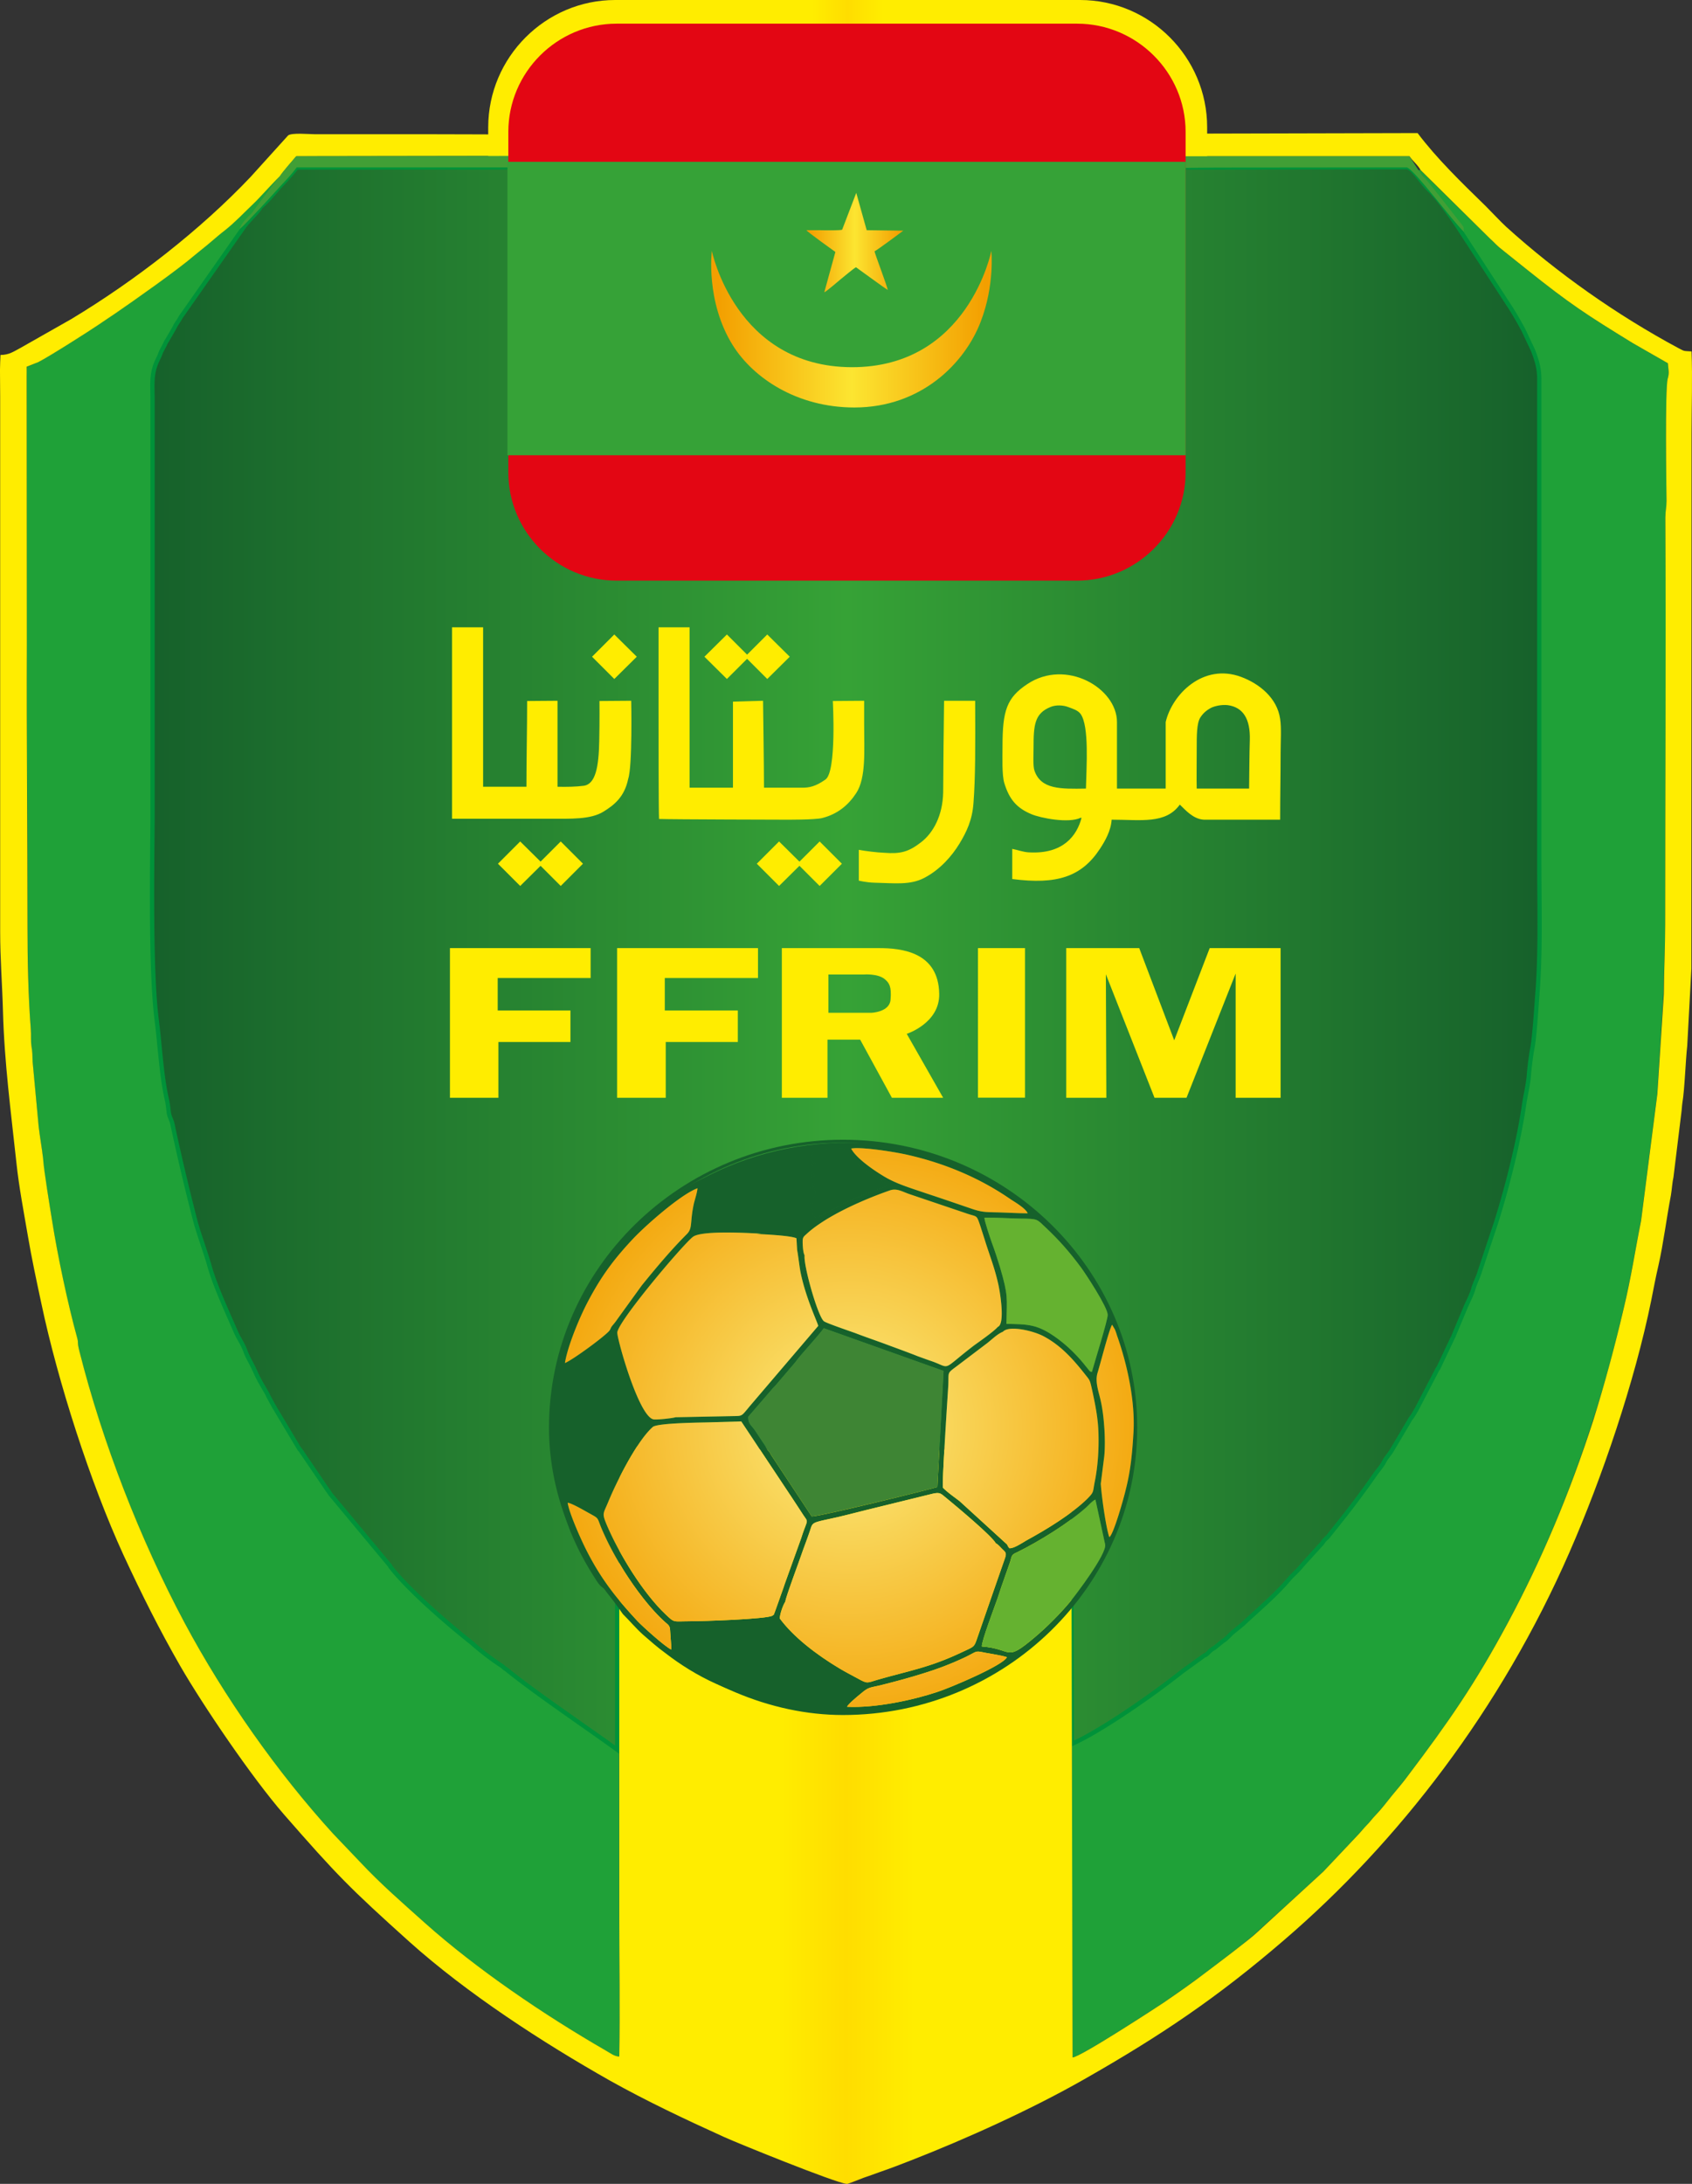
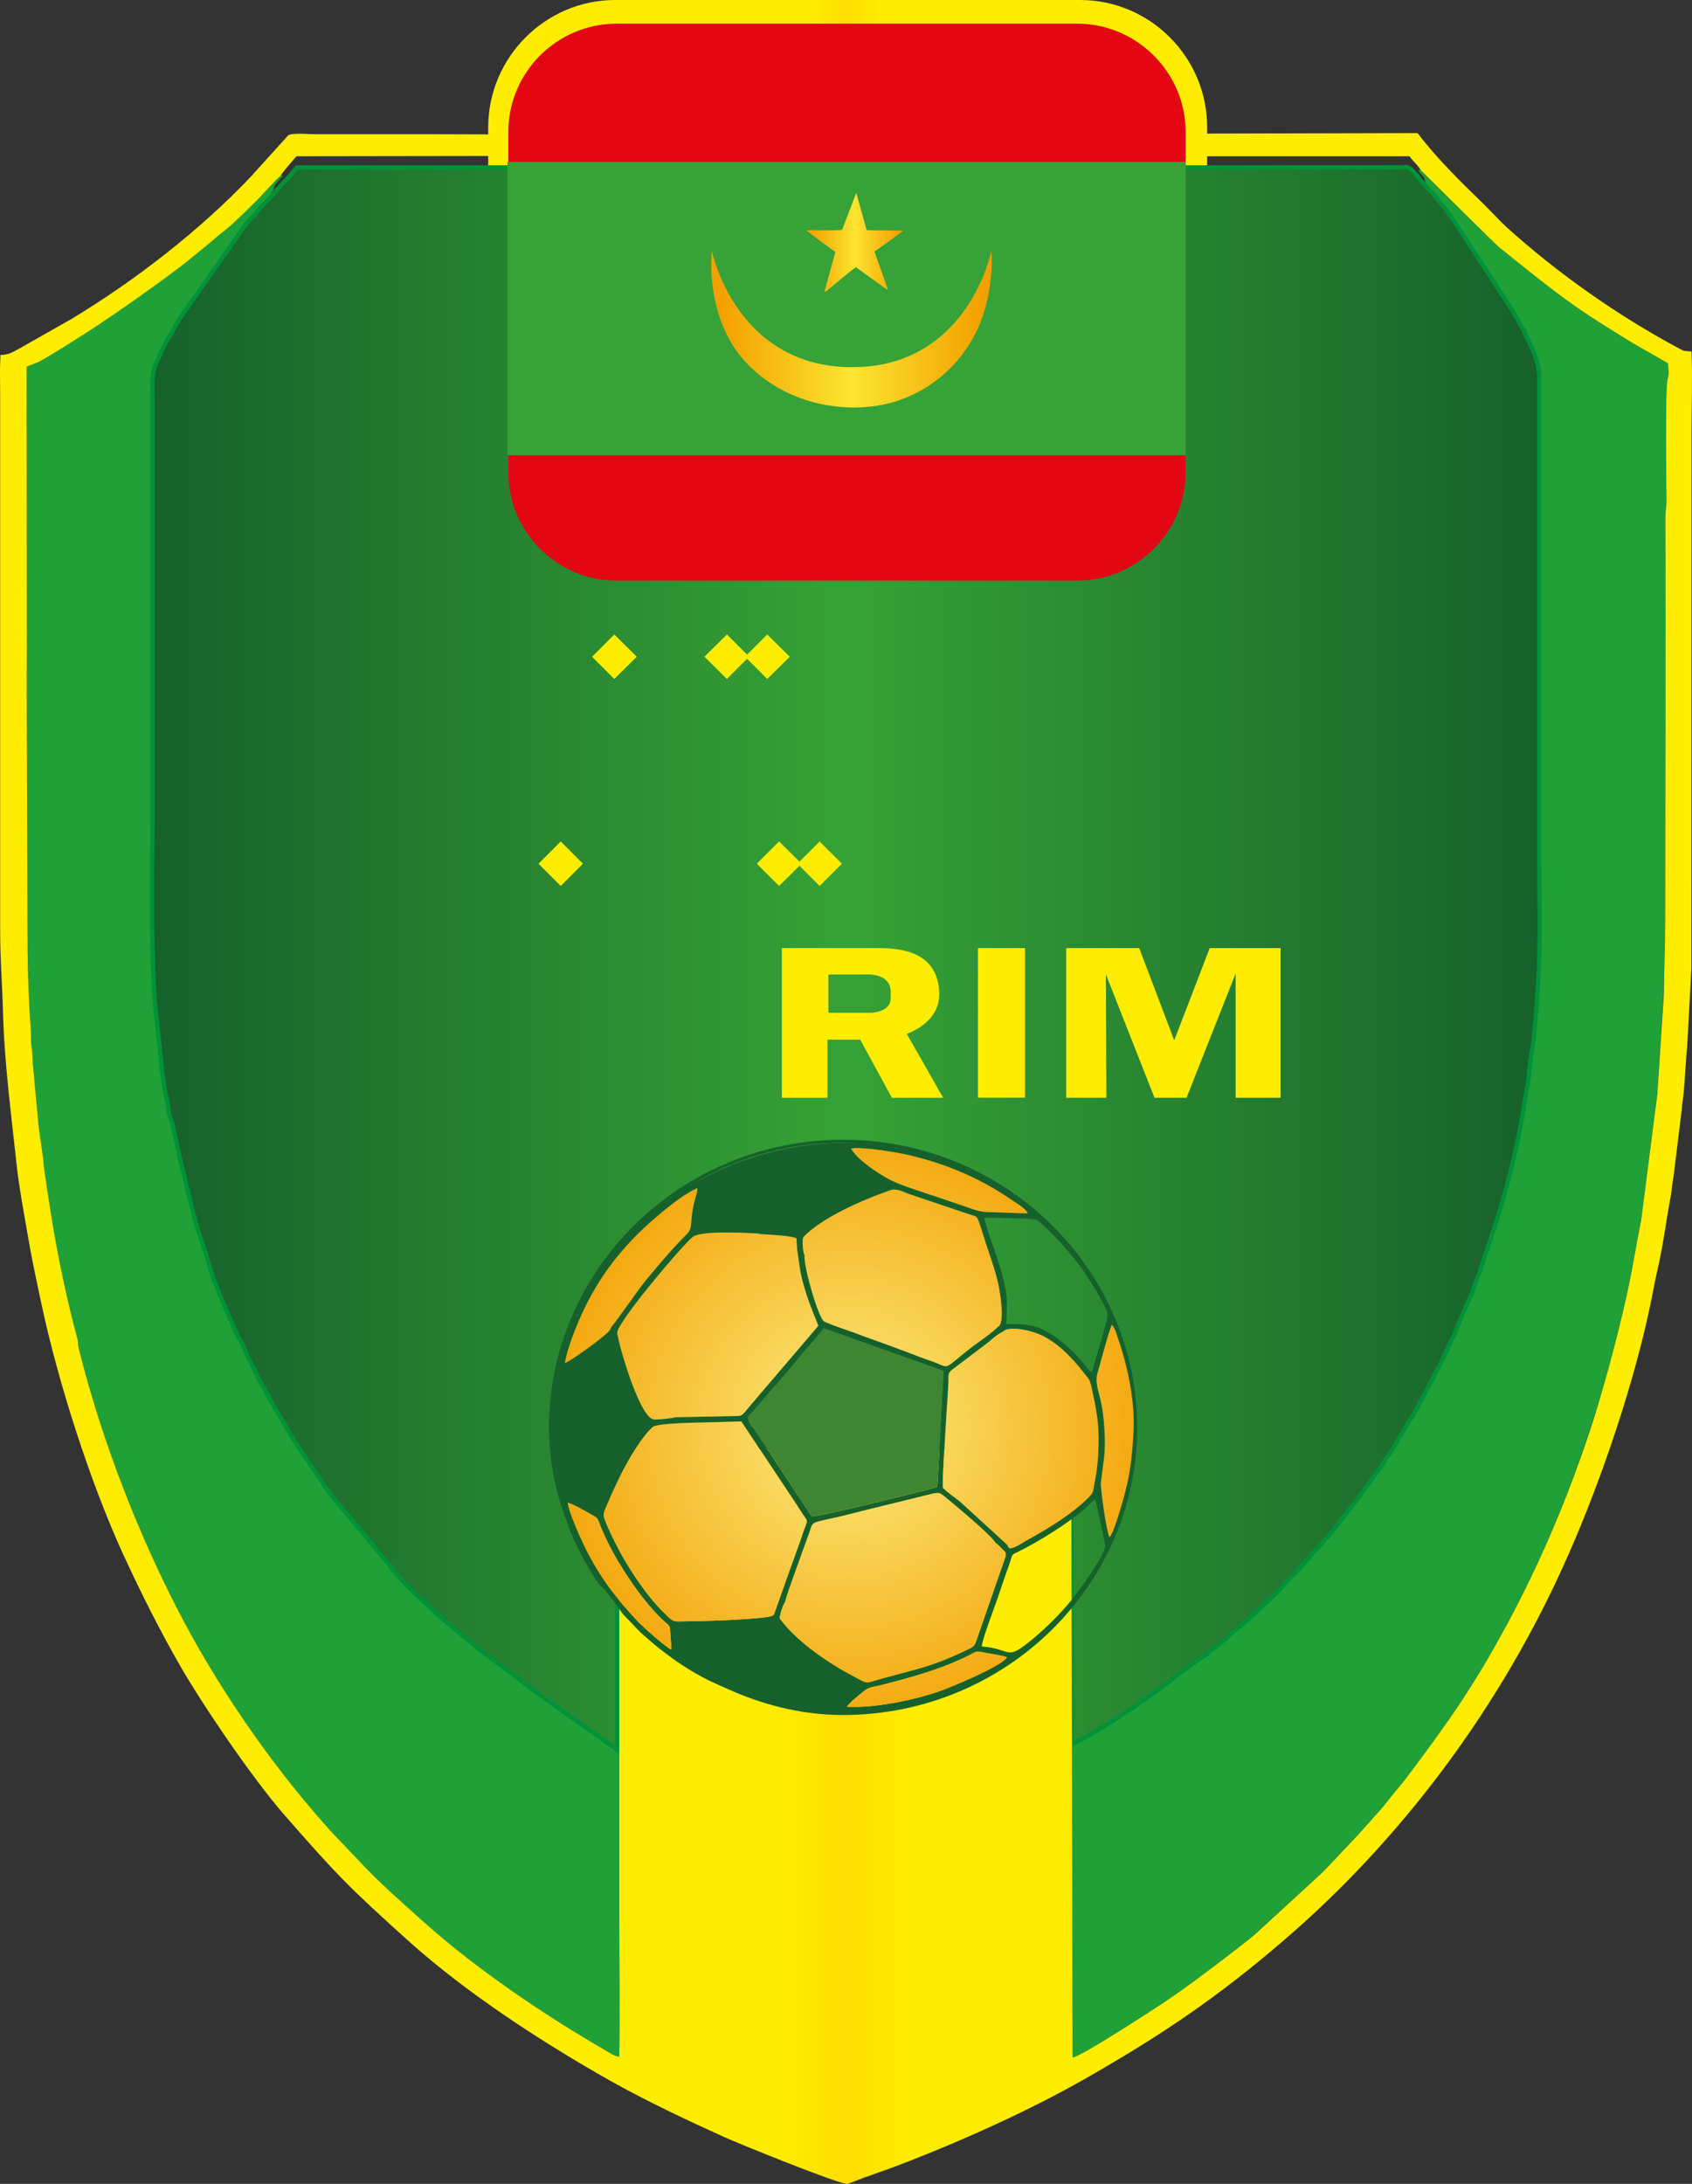
<svg xmlns="http://www.w3.org/2000/svg" viewBox="0 0 1498.07 1932.4">
  <rect x="0" y="0" width="1498.07" height="1932.4" fill="#333333" stroke="none" />
  <defs>
    <linearGradient id="a" x1="0" x2="1" y1="0" y2="0" gradientTransform="matrix(636.636 0 0 636.192 432.249 255.236)" gradientUnits="userSpaceOnUse">
      <stop offset="0" stop-color="#ffed00" />
      <stop offset=".45" stop-color="#ffed00" />
      <stop offset=".5" stop-color="#fd0" />
      <stop offset=".55" stop-color="#ffed00" />
      <stop offset="1" stop-color="#ffed00" />
    </linearGradient>
    <linearGradient id="b" x1="0" x2="1" y1="0" y2="0" gradientTransform="matrix(1229.278 0 0 1228.419 134.654 848.227)" gradientUnits="userSpaceOnUse">
      <stop offset="0" stop-color="#16612b" />
      <stop offset=".5" stop-color="#36a236" />
      <stop offset="1" stop-color="#16612b" />
    </linearGradient>
    <linearGradient id="c" x1="0" x2="1" y1="0" y2="0" gradientTransform="matrix(1498.194 0 0 1497.147 -.14 1024.998)" gradientUnits="userSpaceOnUse">
      <stop offset="0" stop-color="#ffed00" />
      <stop offset=".46" stop-color="#ffed00" />
      <stop offset=".5" stop-color="#fd0" />
      <stop offset=".54" stop-color="#ffed00" />
      <stop offset="1" stop-color="#ffed00" />
    </linearGradient>
    <linearGradient id="e" x1="0" x2="1" y1="0" y2="0" gradientTransform="matrix(81.491 0 0 81.434 716.192 214.588)" gradientUnits="userSpaceOnUse">
      <stop offset="0" stop-color="#f39f00" />
      <stop offset=".5" stop-color="#fce531" />
      <stop offset="1" stop-color="#f39f00" />
    </linearGradient>
    <linearGradient id="f" x1="0" x2="1" y1="0" y2="0" gradientTransform="matrix(236.392 0 0 236.227 635.88 291.23)" gradientUnits="userSpaceOnUse">
      <stop offset="0" stop-color="#f39f00" />
      <stop offset=".5" stop-color="#fce531" />
      <stop offset="1" stop-color="#f39f00" />
    </linearGradient>
    <radialGradient id="d" cx="0" cy="0" r="1" fx="0" fy="0" gradientTransform="matrix(349.857 0 0 349.613 751.988 1263.174)" gradientUnits="userSpaceOnUse">
      <stop offset="0" stop-color="#fbed80" />
      <stop offset=".839" stop-color="#f39f00" />
      <stop offset="1" stop-color="#f39f00" />
    </radialGradient>
  </defs>
  <path fill="url(#a)" d="M544.68 0c-61.727 0-112.418 50.672-112.418 112.633V397.91c0 61.75 50.691 112.422 112.418 112.422h411.644c61.985 0 112.469-50.672 112.469-112.422V112.633C1068.793 50.672 1018.309 0 956.324 0Zm0 0" />
  <path fill="#1fa138" fill-rule="evenodd" d="M367.172 148.285c3.937 1.258 72.23.63 82.738.63-2.05 1.468-3.52 1.05-6.36 1.05l-.206 5.094c3.465-.79 2.625-.579 2.414 5.773l-4.098.578c2.89 2.102.633.211 1.89 2.887 1.212 2.89-.206-.207 1 1.84 1.84 2.675-.21 1.68-1.206 3.886 1.207.84 2.258 1.68 3.254 2.887 2.89-.21 1.629-.422 4.941-.629.418 3.938-.844 1.469 1.629 2.258l-2.262 6.98v1.473l-.21 3.465c-2.676-.84-5.094-1.836-2.676-4.727-4.31 1.262-2.84 1.051-4.676-2.257 0 2.468-.211 3.52-.211 4.937v2.258l-.63 6.562c.208 3.465 1.837.997 1.048 5.512-1.047 4.309.578 8.035-1.047 13.13 1.836.839.84.421 3.254 0-.578 5.144 1.05 1.05-3.254 3.308 2.469 1.207.84.996 1.625 3.047 2.05-.79 1.262.84 1.473-3.047l2.836 1.836c-.79 1.05 0 2.05-.997 3.675h-.632c-.211 0-.418-.207-.63-.207l-2.468 3.305c-.16 0-.16.211-.16.211-.63 2.887.16 3.465.16 5.516 0 0-.16 1.836-.16 2.047-.418 1.89-.84 2.886-.84 4.093-.207 4.149 2.469 2.102 5.516 1.89-.207 2.47-.368 1.84-1.63 2.47l-2.468.789c-1.207.629-.207-1.418-.785.84l-1.051 19.48c.418 1.836 1.258 4.516.21 5.934 4.727.21 2.47-.633 4.095 1.836-3.676.21-2.258-.368-4.094 1.472 4.726 0 2.469-.84 4.094 1.836l-4.094-.84.629 3.098v.422c-.422 1.625.418 1.207-2.258 2.047l.785 3.465c.211.21.211.421.211.628.211.211.211.422.422.633 3.465 7.352.629 4.094.418 11.867 0 .418.21 2.047.21 2.258l6.15 12.13c-3.47-.634-3.313-1.052-1.63 3.042h-4.097c-.211.633-.633 3.309-.84 5.356 3.676-2.047 1.047.21 4.094-.84 0-.418-.207-2.465 2.472-3.883-.632 3.465 0 1.418 0 5.723-6.988 0-2.472-.211-3.89 1.261l-2.676.785 1.836 2.047c.84 1.262 2.89-1.418.633 2.47 2.047-.419 1.207-.786 2.468-.786.207 0 .418-.211.418-.211.16.21.368.21.368.21l4.941 1.626c-3.469 5.934-1.629 12.078-1.629 18.851l-1.84-3.046c-.629-1.891.79-2.258 0-3.098l-6.988.84c-.207 3.047.422 3.258.422 5.094 0 1.261-.63 2.68-.63 4.726 5.356.211 2.47-.629 3.255 1.836-2.047 2.05-.785 1.684-4.098.844 1.473 1.836 1.684 2.047 1.684 5.144 1.836-3.308-.84-1.261 2.414-2.257 0 5.722 0 1.628-.996 3.046l-1.051 1.258c-1.207 1.84-.79 2.836-2.05 4.883.21 0 .421.211.632.422l4.098.629c4.097-.63-3.047-1.262 1.05-.211 0 .21.207.422.207.422-.207.21 0 .418 0 .418-.418 1.629.372 1.418-1.89 2.05-1.207.368-2.047.208-3.254-.21l.418 7.98c1.207 9.66-2.469 19.691 1.84 22.367.84.422 0 .211 1.629.422v-3.937c4.304 1.05.84 1.468 5.777 1.68-1.89-2.048-1.68-1.051-1.68-4.727 1.051 0 6.356-.211 6.774 0 3.523.629 2.261-1.418 2.472 3.258-2.05.418-1.84.418-3.257 1.468l5.726 2.258c-2.05 9.031 0 13.547-.422 15.594l-.629 8.98c-.16 5.985 1.051 15.227.207 19.692v.21l.422 27.723c-.21 1.418-.422 5.512-.629 6.352-.578 2.89-.789 1.84-3.047 3.047 3.047 1.261 3.254 4.304 3.254 6.984-.207 2.258-.207 1.262-.207 2.469 0 2.047.207 3.676 0 6.14-.16 2.891.84 4.938.207 14.965 0 .422 0 5.149 1.473 7.825.578-1.051.79-2.887 1-3.098 1.047-2.047-.789-.785 1.625-1.625l-.367 9.66c-.63 3.254-1.89 5.934-2.887 8.402l-8.406.786c-1.05-2.047-.84-.997-.84-3.883-3.68.84-1 1.047-4.309 0l-2.89-2.258c-.996 4.305-1.418 1.625-3.254 2.047 0 3.515.84 3.515.629 6.144 0 1.47-.63 3.305-.63 6.196 5.145-.422 2.47.578 7.196 1.207 0 .21.367.21.578.21l2.891.208c-.633 2.89-1.629 4.097-1.629 7.773l-3.312 1.68 3.312 1.629-4.098.785c1.63 5.988.786.84-.421 3.097-.422 1.051-.84 2.47-1.262 3.887-2.047-.418-1.418-.21-3.254-.785-.211 3.254-.422 1.625-.633 4.672-5.094 0-3.258 1.05-3.676-2.207-1.84 2.836-2.05 2.05-2.05 6.566 1.628-.843 3.257-.422 5.726.157-1.629 6.773-.21 4.933.211 5.566.211.418.211 0 .629 1.418.422 1.625.422 2.258.422 4.305l-.63 3.097v.422c-.632 2.258 1.208 3.043 2.888 4.094 2.629 1.629-.418 3.465-2.68 5.933 2.469.422 1-.21 1.629.84.633 1.63-.418 1-.79 3.258l-.417 3.727c-.422 1.629-.422 1.629-1.473 3.047.422 0 1.473-.211 1.684-.211.207 0 .367.21.367.21.21-.21.418 0 .418.208-.578 5.726-.578-.418-1.418 4.097-.418 2.258.21 2.047 0 3.516-.207 7.144-1.629 1.84 1.418 6.355-1.418 3.047 0 1.418-2.469 2.836 7.617.211 30.363-1.418 35.305.84 1.05 4.516-.211 7.192 1.469 10.45l-.211 31.82-73.493.21v14.333c8.196-.63 49.485-1.418 54.582.632.63.418 0 3.465 2.047 6.563l-.207 29.93c.84 4.304-1 9.66 2.887 7.195l1.84-1.684c0-.367.21-.367.422-.367 0 1.418-.211 3.887 0 5.305 0 .21 0 .418.207.84l.21 4.726c-.417 2.836 1.419 2.836-2.046 3.887 0 5.145 1.629 6.352 1.629 12.285l-1 .422c-1.469.629-1.051-.422-1.469 1.258 2.676.156 1.258-.211 2.469.789-1.84 3.516.207 9.45.629 11.5v.629c0 2.258 0 2.469 1.84 4.094l-3.313.789c0 3.52-.578 3.52-.785 5.777-.211 2.676.629 2.836.785 5.3 0 2.052-.578 4.516-.367 5.356.21 1.418 1.21 2.469 2.836 3.047-1.207 3.098-.207.629-1.207 1.262l-1.262.418c.844 1.629.211 3.886.844 6.144.84 2.676 0 2.47 0 5.512l-2.68-.785c-3.887-2.05-1-3.73-5.516-3.887-1.05 4.465-1.05 3.465 0 7.77-3.68.422-1.261-.63-3.312 1.418 2.262 1.05 1.262-1.836 1.684 2.468.578 5.356-.84 1.473-2.051 4.938l-.418.84c0 .156 0 .367-.211.367l-1.05 5.777c0 2.047-.423 2.465.421 4.516-3.102-1.262-.633.785-2.473-2.258v3.043c-2.257-.21-4.515-1.418-5.093.84l.578 5.723c.21 1.683 1.84.632.21 2.05-.21 0-.632.207-.788.207-2.47.211-.63 0-2.051-1.207-.84-.418-1.047-1.05-1.68-1.418.422 2.258 1.05 2.258 1.473 4.465l-1.684.84c-.996.629-.207-1.207-.785.629v10.242c3.465-1 3.047-.633 3.047-4.726h3.52l-4.938 5.773-.633 7.563c0 2.468-1.207-2.676.84 1.628 2.89 6.196-.84 4.149-2.469 3.938v4.516c2.262.996.84 0 1.051 1.836 0 0-.211 2.68-.418 2.835l-.422 1.891c-.629 1.84-.84-.629-1.05 2.625 4.148-.367 1.679-1.625 3.519.633 2.05 2.047.629 1.258.422 3.308-.211.997-.211 2.047.785 3.043 2.05 1.473 1.84 0 3.312 1.262-2.261 2.047-.21.996-4.097.578 0 3.098.207 1.89-.84 3.938-1.422-.422-2.473-.84-4.098-.211 3.047.789 1.207.789 4.098 1.418.207 3.887-.633 5.144 1.418 7.195 0-3.941.84-2.469 0-4.726 2.676.21 4.098.628 5.777 1.625-1.68-5.145-1.84 1.261-2.469-4.723 1.63 1.469 3.465 1.469 4.516 3.726 1.629 3.887-2.258-.418 4.098 4.672 1.418 1.262 1.84 3.098 2.261 7.196 3.047-1.207-.21-.422 3.254-2.47 0 7.614 0 8.614-3.254 10.294 3.047 1.418 3.047.367 3.254 4.883-7.562-.996 1.84-.996-3.254-2.47-.421 2.102-3.52 8.247-6.566 6.985.418 3.727.207 2.258.207 5.567-.207 2.676.578 3.254.578 6.144-1.629.84-.156.207-2.047.63h-1.207c.207 6.144 1.207 0 3.676 5.933 1.05 2.047 1.05 4.933 2.047 7.402-.207 0-.367-.21-.578-.21l-5.145-1.259 2.47 2.258v4.727l-2.47.629c2.47 0 .84-.211 2.676.578 1.211.418.578.418 1.422 1.05-2.05 4.516-1.211 12.075-1.211 16.801.211 2.258.367 1.84.367 4.938 2.89-1.418 3.313.207 6.2.84 2.628.578 3.68-1.051 2.835 3.043 2.262-.996.211-.575 3.102 0 2.469.843 1.84-.575 1.84 3.886 3.097-2.203-.211-1.207 3.308-2.203-.21 5.512.211 1.418-1.261 2.832l-2.258.844c-.211-.21-.422 0-.633.207 1.262 4.938 0 9.82 0 17.016l-3.254.84c-1.21 4.882.207 6.562-.844 9.187 0 .21.211.21.422.21 5.938.419-2.258-1.628 2.051-.21-.633 5.145-2.473-1.207-2.473 8.613 7.829 0 3.52 5.774 4.942 12.758.418 1.836 1.05 2.625 0 5.934-.844 2.257.207.996-1.63 2.468 1.419 3.465.208-.84 1.419 1.625.84 2.051.629-.628 0 1.84-.422 3.309-.211 2.676-3.047 1.836-.633 2.68-.211 1.684-.422 3.309l-1.262 7.562 3.73 1.051c0 .211.368.629.579.418 0-.207.422 0 .633.211 0 3.676-.633 3.887-.844 7.773-.367 8.82 2.262 17.852-1.625 19.48 0 0 .84.63 1.258 1.048 1.418 1.629 1.21 2.469 1.21 4.097v.63l-.21 2.835v.84c0 2.469 0 1.207-.422 3.047l-.367 2.469c0 2.258.156 4.933.367 7.402.422 4.934-.79 4.305-.211 6.774l.211.789c.84 3.515 0 7.402-.211 9.66-.156 3.308.844 3.308.844 7.195-3.102.996-1.422-1.84-2.469 1.207 2.887 1.258 2.258 3.516 1.469 6.984-.63 2.676-.211.84-.84 2.465l-3.102 3.887c1.262.422 2.051-.21 2.262 2.469 0 2.887.629.418-1.418 2.469l4.098-1.051c-.211 2.468-.422 1.836-.422 3.726 0 2.258.21 1.63.629 2.47 2.05 4.093-2.469 4.093-4.516 6.35-6.148 6.774.63 11.66-2.258 17.016 3.887 2.258 2.258-1.472 3.887 3.465 1.68 5.774.211 13.336-.578 14.598 2.625 1.418 1.836 2.414 3.258 5.3l-3.258 1.63c0 3.73-1.684 5.988-.422 9.66l1 2.261c1.05 2.047 1.836 1.836 4.305 2.887l-1.836 3.676c-.422 1.207-.422 1.836-.211 3.465.422 5.984-3.258 3.308-1 9.66.789 2.89.21 4.726 3.047 5.726-1.625 1.47-2.469 1.47-1.836 4.094 1.469 5.985 1.05-3.254 1.836 3.727-3.465 1-2.625 5.726-4.094 8.613l2.676 1.836s.422.21.633.422c-.422 1.629-1.051 2.258-.422 3.676 1 3.097.633-2.887 1.207 2.468-2.258.84-1.418-.84-2.258 3.254-1.207 6.196-.211 9.031.422 13.969.629 4.094-.79 6.352-.422 9.66.422 2.469 1.262 7.14-.211 9.82 2.102 1.051.422.84 3.313-.789-1.211 4.672-3.313.579-2.47 10.032l-2.05 1.207c-1.207 1.05-.418.207-1.05 1.468-2.837 4.727 0 7.774-.157 12.918-.211 4.516-2.258 2.676-1.473 9.032.84 4.515.633 4.933-.21 8.82.421 10.238.843-7.613.843 6.144 1.629-1.84.418-1.261 3.254-.84 0 2.258 0 4.094-.156 6.145l1 15.383c-.211 0-.211.21-.211.422-.633 6.984 0 9.87-.211 13.336l-.422 3.308v.368l-.367 5.144v.633l.367 1.418c.422 2.047 0-1.211.633 2.258.21 1.047.21 2.047.21 3.097l-.843 6.98v.372c-.156.418-.367.418 0 1.887.211.578 1.684 3.886 1.684 4.464v.84c-.211.422-1.051.422-.84 3.098.418 3.676.629 1.418.84 1.629 2.68 4.305-1.262-4.305.785.996-2.836 1.05-.996.633-2.469 3.098-.156.21-.156.421-.367.421l-.418 1.63v.417l.629 7.196c.156 2.257-1.68 3.465-1.469 4.882l.84 1.891c-5.36 1.207-4.73.785-5.149-2.258-2.836.157-2.836 1.418-5.937 3.043l-3.098 3.887c-2.05-1.836-.578.21-1.629-2.258-1.629 1.262-1 .63-.632 3.098-7.145 1.418-3.465 0-5.094-.418-1.473-.422-2.258.207-2.051 3.098l.578 4.515c.633 2.258 1.684-.422 1.473 3.465-.211 2.68-1.262 3.098-.84 5.777l.84 3.043c.578 2.051-1.051.211 1.207 1.63 1.629 1.26 4.937 2.679 4.098 5.144-2.68-1.418-2.047-1.625-4.31-3.098-9.241-6.351-18.226-12.707-26.843-20.476l-15.234-11.922c-4.883-3.676-9.82-9.239-13.918-13.336-9.035-8.61-35.723-33.184-42.5-42.008 0-.207-.211-.418-.211-.629l-53.11-63.797c-.628-1.05-.628-1.207-1.261-2.047-.211 0-.211-.21-.418-.422l-22.746-33.449c-.211-.207-.633-.785-.633-.996l-1.836-2.469c0-.21-.211-.418-.422-.418l-21.957-36.703c-.21-.21-.21-.422-.422-.633 0 0 0-.207-.21-.418l-4.677-8.824s-.84-1.414-1.05-2.047l-5.934-10.238c-1.684-3.098-3.312-6.144-4.52-9.031-.21-.578-1.05-2.469-1.261-2.68-2.258-5.09-5.723-10.45-7.563-15.539-2.257-6.566-6.148-11.71-8.617-17.434-7.406-17.277-17.648-39.015-23.008-57.234-3.675-12.707-9.246-27.726-12.71-40.434-7.567-28.511-13.977-57.023-20.333-85.957-.578-3.253-2.625-6.351-3.257-10.238-.418-3.676-.84-7.77-1.63-11.289-4.937-21.11-6.199-48.203-9.035-70.36-5.777-44.687-3.937-139.042-3.73-180.683V354.434c0-13.918-1.418-23.368 4.309-35.497.84-1.84 1.683-3.468 2.101-4.515.79-2.05.79-2.418 1.84-4.309.79-1.625 1.629-3.043 2.469-4.672.367-.628.578-1.468.996-2.046 1.21-2.68.422-.633 1.05-2.102l6.567-11.027c.211-.63.79-1.47 1-2.102 1.262-2.047 1.629-2.414 2.68-3.883.84-1.207 1.418-2.836 2.469-4.304l55.367-78.973c4.36-6.145 11.504-12.078 15.023-17.856 2.84-3.043 3.89-3.886 6.777-7.562l2.84-5.723c2.676-3.308.84 0 2.258-4.304.84-2.047.418-1.68 1.836-3.52 1.895-2.047 3.313-4.305 5.57-5.512-1.261-1.468 1.63-2.257-2.05-.84-2.47 1.208-18.278 19.27-23.797 24.418-8.614 8.192-16.23 16.38-25.266 23.575-5.098 3.886-7.984 6.355-13.133 10.87-4.52 3.884-9.457 7.614-13.554 11.079-14.973 13.125-53.11 39.59-70.762 51.879-4.516 3.097-10.504 6.984-14.969 10.082-8.46 5.723-42.5 27.46-52.953 32.816l-10.086 4.305c-.21 3.465-.21 4.098 0 8.613V570.82c0 83.067.84 166.344.84 249.047 0 28.88.418 61.696 2.68 90.84.418 4.934-.211 10.238.578 15.176.84 5.355.84 8.191 1.05 13.754l5.356 57.394c1 8.664 3.258 19.742 3.68 28.145.785 10.027 6.355 43.265 8.195 54.976 4.727 30.137 13.973 74.035 22.168 103.547 1.629 5.356-.211 3.305 2.047 12.13 20.332 80.597 53.742 166.347 92.984 239.96 35.09 65.637 82.266 132.691 131.696 186.879l23.222 24.574c18.856 19.903 37.926 36.336 57.836 54.188 45.965 41.011 105.484 81.39 160.277 113 3.52 2.047 7.618 5.304 11.922 5.304 1-41.43 0-83.859 0-125.496v-345.402c0-3.309 5.938-71.988 7.989-72.617l-25.848 3.254c-1.84-2.836-1.473 10.082-5.777 3.52-11.664-17.223-19.86-27.095-27.477-47.786-3.098-8.61-3.465-13.965-5.727-20.738-4.726-13.914-6.355-35.496-6.355-51.461 0-15.805 1.207-30.348 3.887-45.367 12.293-67.891 56.422-122.239 114.101-158.102 7.145-4.516 14.551-7.824 22.535-11.71 44.758-21.317 94.192-30.56 145.305-27.095 51.692 3.73 113.05 26.887 148.563 58.496 6.355 5.512 11.922 10.45 18.28 15.961 8.196 7.196 21.747 23 27.895 32.032l9.82 14.543c.844 1.261 1.262 2.05 1.895 3.101 3.465 4.094 2.469 5.723 6.145 6.14.422-1.468.21-3.308.422-5.933.785-4.933.996-3.308-2.051-5.144 1.418-3.52.578.418 1.418-1.84 1.21-2.465-2.047-15.594.21-21.317l.79-3.937c-.578-5.934-.79.629-1.63-4.883-1.206-8.246-1-15.23.419-23.629.633-5.094-.418-17.855-.418-24.418 0-8.402 1.469-7.77-2.469-10.238 2.469-2.68 1.262 0 2.469-3.047-1-.629 0-.418-1.629-.629-.21 0-1.629.418-1.629.418 0-5.773.79-6.98 4.887-9.87 0-4.724-2.836-7.192-1.418-12.286.84-4.098 1.258.789 1.258-4.098 0-4.304-1.89.211-1.258-5.773l1.258-8.403c-1.258-7.77 0-4.515 1-6.984-3.676-2.258-2.89-1.418-2.68-5.3.21-1.684.422-7.196.21-8.614-1-4.305-2.679-1.68-1.628-3.937 1.05-2.047 3.258 0 2.047-3.887-1.418-3.676 0 2.887-1.207-1.418l.789-35.285c-2.05.84-1.418.629-1.84.84-4.937 2.468 2.469-.63-1.418.789 0-3.887-.84-3.676 2.469-4.516-1.89-2.836 0-.578-2.469-2.258 2.05-.367 2.469-.789 4.098-1.418-.211-3.097-.211-1.629-.84-3.465l-.79-2.257c1-5.36.368-11.711 0-16.227-.21-.211-.417-.211-.417-.211h-1.262c-.21 0-.21 1.629-.578.211 0-.211-.21 0-.21 0v-6.984c3.257 4.937 4.519 1.472 4.097-2.258l-.84-2.676c-2.469-4.465-2.836 2.465-3.258-2.836v-11.71c1.84 1.628 1.418.628 2.05 3.308l.997-2.258v-1.05l.21-4.727v-9.399c-3.886.367-2.835-.418-2.835 4.516l-.422-6.563 5.516-.84c1.05-1.418 15.812-.84 19.07-.84.84-1 .211-.367.629-1.84h-40.816l-.422-133.527-1.207-14.125c-1.262-8.035-.211-7.613.367-14.175.21-3.676-.367-11.082-.367-16.176 0-6.774 1.207-15.227.789-22.578-.211-2.258-1-3.883-.79-7.825.157-3.043 1-3.882 1.208-6.93l-.207-15.593c-.211-4.937-1-3.52-1.211-6.144-.63-3.938 3.047-10.293-.418-11.918.207-1.211 2.886-4.31 1.418-6.356-.211-.418-1 .422-1-3.098.21-1.628.21-3.253.21-5.093.368-3.52.579 2.468 1.419-.84 0-.211.21 0 .21 0l-1.628-15.594c.367-5.305-1.051-11.082.789-17.016 2.047-7.191-1.63-3.882 1.629-10.449-1-.629-2.051-1.469-3.047-2.047.629-1.257 1.418-11.078 1.629-13.336.207-5.988-1.211-4.097-1-12.34.367-13.703 2.05-3.886 3.675-11.445l-2.675-6.566c-.211-.418-.211-1.05-.211-1.469V408.2l4.097-.629c-.21-.21-.367-.21-.578-.422 0 0-.422-.207-.633-.418l-2.886-.996c.21-6.777-1.211-9.242-.211-16.648 1.05-7.14-1-1.836-1-6.774-.207-1.417.422-3.464.422-6.718h3.468l-1.418-3.52c-1.05 1.84.786.84-1.05 1.63 0-5.306-1-8.981-.422-13.286.84-5.984-.422-3.098-1-5.777-.63-2.047-.207-1.207.21-2.676 0-.211.212-.367.212-.367 0-.211.156-.422.156-.633 1.894-4.934.21-11.078 0-15.172-.156-2.258 0-4.727 0-6.773 0-1.473-.785-2.051-.785-4.938 1.418-.629.207.629 3.047-.629l-1.211-4.515h-1.207c1.418-2.258.789-30.93.156-35.446-.156-1.258-.367-5.566 0-6.562 1.683-5.356 1.473 2.625 2.262-4.305-2.63-.84-1 1.418-1.63-2.89l-1.417-10.868c.418-7.195 2.047-23.578 1.207-29.351-.422-2.63-1.418-6.356-.211-9.192l3.101-2.258c-5.359-2.468-.632-2.675-3.89-6.195-1.625 1.469-2.469 1.262-2.469 4.516-.418-1.836 0-2.836-1.836-3.887l3.258-3.098c-2.68.422-1.422.211-3.258.84l2.836-2.047c1.89-.996 1.89-.418 2.258-2.886 0 0 .21-4.516.422-5.934.418-7.563-2.68-.422-1.211-7.195.789-4.883.422-7.352.578-14.125.633-9.871-.996-14.543 1.683-20.11l.579-1.207c-1.211-2.047-1.418-2.468-2.418-5.148l10.453-2.465c9.246-.633 26.476 1.258 34.254-.21 1.625-.212 1.047-.212 2.047-.63l-76.329-.37c-2.261-3.938-2.468-7.192-4.097-8.243-1.418 1.05-.633 0-.422 2.68.633 3.882 5.36 13.546 7.2 18.902 2.046 6.562 4.097 13.125 5.722 20.266 16.656 69.734-7.352 141.933-57.625 190.765-13.133 12.918-46.176 36.703-64.457 41.219-6.36 5.144-42.657 12.707-53.742 13.758-40.45 3.465-77.168-2.469-112.262-20.32-11.082-5.727-33.25-19.063-39.817-26.887-5.359-2.414-17.863-16.383-21.75-20.688-28.734-33.027-45.125-70.992-49.433-115.047-2.68-28.511 1.418-60.543 11.664-87.793 1.629-3.937 5.355-11.71 5.566-14.597l1-2.836c-2.84 1-2.468 1.418-3.468 4.097-.84 1.836-1.47 3.465-2.258 4.934Zm899.824 21.371c8.246 8.61 17.86 22.313 24.848 32.817l46.176 70.937c3.675 6.356 7.351 12.13 10.87 18.902l8.407 17.801c3.308 8.664 5.726 15.598 5.57 25.68v426.418c0 36.703 1.207 75.668-1.262 112-1 12.5-2.68 41.43-4.726 52.719-1.422 7.351-2.84 18.64-3.258 25.207-.633 7.402-2.89 17.011-4.098 24.836-4.52 31.976-15.023 73.824-25.058 105.437l-14.34 43.055c-1.473 4.937-4.309 10.031-5.781 15.598-1.63 5.3-4.098 9.816-6.356 14.964l-10.664 25.414c0 .207-.629 1.625-.629 1.836l-13.132 27.305c-.211 0-.211.211-.211.422l-18.86 35.652c-1.418 2.887-.422.63-1.207 2.047-.844 1.68-2.101 3.52-2.68 4.516-1.261 1.89-1.472 1.68-2.89 4.304l-14.973 25.258c-2.258 4.094-4.937 6.352-6.984 10.66-2.469 4.516-5.516 7.403-8.406 11.707-9.665 14.125-20.122 27.672-30.575 41.012-.21.207-.21.207-.418.418l-10.457 13.129c-1.257 1.418-2.468 2.258-3.675 3.676-1.473 2.047-1.262 2.047-3.098 3.883l-16.024 17.644c-4.097 5.356-8.406 8.61-11.87 12.707-12.137 14.387-27.32 26.883-41.032 39.801l-7.824 6.355c-3.469 2.676-5.938 6.352-9.824 8.61l-5.778 4.726c-1.84 1.63-2.68 1.63-4.73 3.309-1.418.996-2.258 2.469-3.676 3.465-2.258 1.629.418-.211-2.469 1.418l-17.652 12.758c-.21.21-.418.21-.578.367l-60.149 37.547c-.21.207-.421.207-.628.418l-6.36 2.468c-.207.211-.418.211-.418.418-3.469 1.418-7.777 3.258-10.453 5.727v-234.031c5.934-21.528-9.824-25.625-14.555-20.899-2.675 2.625-8.613 2.836-11.082 5.094-4.726 4.305 6.145 34.496 4.309 39.59l1.207 505.816c7.195-.422 76.172-45.527 80.48-48.414 12.293-8.613 25.004-17.223 37.297-26.676 10.297-7.77 39.032-29.296 45.387-35.652l58.89-53.77 30.993-32.816c2.836-2.836 4.52-5.305 7.566-8.191 2.887-3.098 4.516-5.723 7.407-8.614 5.515-5.722 9.824-11.496 14.972-17.64 4.727-5.934 9.875-11.918 14.184-17.852 35.668-46.945 59.254-81.023 88.199-134.949 30.363-56.602 54.793-114.887 75.332-178.844 10.453-32.031 19.277-65.426 27.055-98.453 7.195-30.191 10.086-51.09 15.601-78.55l14.395-112.212 5.515-88.214c.418-21.32 1.47-41.008 1.47-62.329 0-119.613.788-240.015.16-359.367 0-5.933 1.05-9.242 1.05-14.965-.21-11.078-1.418-98.664 1.05-107.906 1.63-5.512.579-7.98.157-13.758l-31.152-17.851c-41.078-25.203-55.63-34.656-93.613-65.004l-20.485-16.383c-7.2-5.355-7.2-6.566-12.504-11.289l-61.36-60.332c-1.468-.16-1.257-.16-1.89 0 1.262 2.258 1.89 2.676 3.73 4.723 2.258 2.68 1.419 1.629 2.258 4.726 1 3.098 1 2.469 2.84 5.149 2.047 2.464 1.68.996 2.47 4.515" />
  <path fill="url(#b)" d="M1078.402 148.285h-1.207v-.16H262.738c-4.308 5.934-10.457 12.29-15.601 17.8-4.52 5.145-10.664 12.762-16.184 17.067-3.52 5.934-10.664 11.867-15.023 17.801l-55.368 79.184c-1.05 1.468-1.628 3.097-2.68 4.304-.839 1.469-1.206 2.047-2.468 3.883-.21.633-.789 1.473-1 2.102l-6.406 11.027-.367.629-.844 1.473c-.418.578-.84 1.418-.996 2.046-.84 1.63-1.89 3.047-2.469 4.672-1.05 1.89-1.05 2.258-1.84 4.516-.418.84-1.262 2.68-2.101 4.308-5.727 12.13-4.309 21.579-4.309 35.497V722.41c-.207 41.64-2.047 135.996 3.73 180.684 2.836 22.156 4.098 49.25 9.036 70.36.789 3.519 1.21 7.612 1.84 11.288.421 3.676 2.468 6.985 3.046 10.238 6.356 28.934 12.766 57.446 20.332 85.957 3.465 12.708 9.243 27.727 12.711 40.434 5.36 18.219 15.602 39.957 23.008 57.234 2.469 5.723 6.36 11.028 8.617 17.434 1.84 5.09 5.305 10.45 7.563 15.54.21.21 1.05 2.1 1.262 2.679 1.207 2.887 2.835 5.933 4.308 8.82l6.145 10.45c.21.421 1.05 2.046 1.05 2.257l4.676 8.613c.211.211.211.418.422.418 0 .211 0 .422.211.633l21.957 36.703c.211 0 .211.207.422.418l1.836 2.47c0 .21.422.788.633.995l22.746 33.45c0 .21.207.421.418.421.422.996.633.996 1.262 1.836l53.109 64.219s.21.21.21.418c14.606 19.273 50.063 50.254 71.813 67.266 8.457 7.77 17.442 14.125 26.684 20.476 2.262 1.473 1.629 1.68 4.098 3.098 25.691 20.898 73.285 52.93 98.289 71.148v-250.832l-4.887-13.336v-5.304h421.469-14.762l.629 264.382c20.7-8.824 64.824-37.754 98.707-64.851.16-.156.367-.156.578-.367l17.652-12.758c1.418-.79 1.418-.79 1.418-.578 0 0-.156 0 1.051-.84 1.629-1.207 2.258-2.469 3.676-3.465 2.05-1.84 2.68-1.68 4.73-3.309l5.934-4.726c3.73-2.258 6.2-5.934 9.668-8.61l7.824-6.355c13.711-12.918 28.895-25.414 41.031-39.8 3.465-4.098 7.774-7.352 11.871-12.708l16.024-17.644c1.836-1.836 1.625-1.836 3.098-3.883 1.207-1.418 2.418-2.051 3.675-3.676l10.457-13.129c.207 0 .207-.21.418-.418 10.453-13.34 21.118-26.887 30.575-41.012 2.89-4.304 5.937-7.191 8.406-11.707 2.047-4.308 4.726-6.566 6.984-10.66l14.973-25.258c1.418-2.625 1.629-2.414 2.89-4.304.579-.996 1.836-2.836 2.68-4.516.156-.367.367-.367.367-.367l.84-1.68 18.649-35.652c.21-.211.21-.422.421-.422l13.133-27.305c0-.21.63-1.629.63-1.629l10.663-25.62c2.258-5.15 4.727-9.665 6.149-14.966 1.68-5.566 4.515-10.503 5.988-15.597l14.34-43.055c10.035-31.613 20.539-73.46 25.058-105.437 1.207-7.825 3.465-17.434 4.098-24.836.418-6.567 1.836-18.063 3.258-25.207 2.047-11.29 3.887-40.22 4.726-52.72 2.47-36.331 1.418-75.296 1.418-112V335.794c0-10.082-2.418-17.016-5.726-25.68l-8.613-17.8c-3.313-6.774-6.778-12.547-10.664-18.692l-46.176-71.148c-6.989-10.504-16.602-24.207-24.848-32.817-9.195-8.246-15.394-20.742-21.539-21.531Zm0 0" />
  <path fill="none" stroke="#009239" stroke-miterlimit="2.613" stroke-width=".072" d="M122.891-323.142c-.067-.11-.203-.223-.286-.34l-1.054-1.505c-.02-.027-.031-.058-.051-.082l-.047-.074c-.004-.012-.015-.027-.019-.039l-.122-.211c-.015-.027 0 .012-.023-.039-.008-.012-.012-.027-.019-.039-.016-.031-.032-.059-.047-.09-.02-.035-.02-.043-.035-.082-.008-.02-.024-.051-.04-.086-.109-.23-.082-.41-.082-.676v-7.009c-.004-.794-.039-2.591.071-3.443.054-.422.078-.937.172-1.34.015-.066.023-.144.031-.215.012-.074.051-.133.062-.195a38.94 38.94 0 0 1 .387-1.637c.066-.243.176-.528.242-.77.102-.348.297-.762.438-1.09.047-.11.121-.207.164-.332.035-.098.101-.199.144-.297 0-.004.02-.039.024-.051.023-.055.054-.113.086-.172l.113-.195c.004-.012.02-.039.02-.043l.089-.164c.004-.004.004-.008.008-.012 0 0 0-.004.004-.008l.418-.699c.004 0 .004-.004.008-.008l.035-.047c0-.004.008-.016.012-.019l.433-.637c.004-.004.004-.008.008-.008l.024-.039 1.011-1.215c0-.004.004-.008.004-.012.278-.367.953-.957 1.367-1.282a4.48 4.48 0 0 1 .508-.39c.043-.028.031-.032.078-.059.489-.399 1.395-1.008 1.871-1.356v4.775l-.093.254v.109h8.023-.281l.012-5.04c.394.168 1.234.723 1.879 1.235.003.003.007.003.011.007l.336.243c.055.031.004-.004.047.027.027.019.043.047.07.066.039.032.055.032.09.063l.11.09c.074.043.121.113.187.164l.149.121c.261.246.55.484.781.758.066.078.148.141.226.242l.305.336c.035.035.031.035.059.074.023.028.046.043.07.071l.199.25a15.044 15.044 0 0 1 .59.79c.055.081.113.136.156.222.043.082.094.125.137.203l.285.481c.027.05.031.046.055.082.011.019.035.054.051.086.015.027-.004-.016.023.039l.355.68c.004.003.004.007.008.007l.246.52a.136.136 0 0 1 .016.035l.203.485c.043.097.09.183.121.285.028.105.082.199.11.297l.273.82c.191.602.391 1.399.477 2.009.023.148.066.332.078.472.008.125.035.34.062.481.039.215.071.766.09 1.004.047.692.024 1.434.024 2.134v8.123c0 .191-.043.324-.106.488l-.16.34a5.706 5.706 0 0 1-.207.359l-.879 1.352c-.133.2-.316.461-.473.625-.175.157-.293.395-.41.411l-3.183-.004h-15.524c-.082-.11-.199-.231-.297-.336-.086-.098-.203-.239-.308-.328Zm0 0" transform="matrix(52.532 0 0 -52.495 -6224.777 -16780.337)" />
  <path fill="url(#c)" d="m916.922 118.566 10.664 19.688h320.34c2.89 4.305 7.402 7.621 9.87 12.281l61.15 60.332c5.3 4.719 5.511 5.938 12.507 11.297l20.488 16.383c37.98 30.351 52.532 39.8 93.614 65.004l31.152 17.855c.445 5.774 1.488 8.246-.152 13.754-2.47 9.035-1.192 96.824-1.04 108.113 0 5.508-1.042 9.036-1.042 14.543.593 119.563-.149 239.965-.149 359.579 0 21.316-1.043 41.007-1.191 62.328l-5.735 88.215L1453 1080.144c-5.527 27.464-8.414 48.57-15.605 78.554-7.774 33.028-16.81 66.422-26.844 98.453-20.75 63.953-45.176 122.239-75.54 178.844-28.945 53.926-52.53 87.793-88.202 134.945-4.305 5.942-9.457 11.926-14.176 17.645-5.153 6.355-9.457 12.129-14.973 17.851-2.887 2.891-4.512 5.508-7.398 8.395-3.055 3.098-4.887 5.57-7.567 8.395l-30.992 32.82-58.89 53.98c-6.356 6.145-35.09 27.672-45.387 35.442-12.285 9.453-24.797 18.062-37.301 26.676-4.3 2.886-73.281 47.992-80.477 48.41l-1.191-541.676c-3.516 6.148-392.992 5.3-399.715-1.043-.152 17.644 0 35.496-.449 70.992v345.61c0 41.43.746 83.859 0 125.289-4.3 0-8.25-3.262-11.926-5.301-54.793-31.61-114.312-71.988-160.277-113-19.91-17.852-38.98-34.285-57.63-54.188l-23.425-24.574c-49.433-54.187-96.61-121.242-131.7-186.875-39.241-73.617-72.651-159.363-92.983-239.965-2.262-8.828-.594-6.773-2.055-12.133-8.192-29.507-17.442-73.406-22.168-103.546-1.832-11.489-7.402-44.946-7.984-54.973-.891-8.41-2.887-19.48-3.887-28.145l-5.36-57.394c-.148-5.774-.148-8.395-1.043-13.961-.746-4.735-.148-10.031-.593-14.965-2.266-29.14-2.89-61.96-2.89-90.84 0-82.699-.895-165.98-.595-249.258l-.152-237.285V324.5l10.293-4.094c10.453-5.36 44.496-27.094 52.95-32.816 4.468-3.098 10.456-6.98 14.976-10.078 17.86-12.282 55.574-38.75 70.758-51.88 4.097-3.464 9.039-7.187 13.55-11.073 5.364-4.508 8.043-6.98 13.137-10.864 9.035-7.191 16.652-15.386 25.266-23.578 5.523-5.148 21.328-23.207 23.797-24.414 1.625-3.262 11.289-14.125 14.132-17.433l297.172-.446 10.871-19.062c-64.457.894-129.703 0-194.37 0H278.71c-5.152 0-20.121-1.489-23.586 1.043l-33.254 36.754c-44.336 46.734-101.809 91.472-158.648 125.707L17.68 308.102c-5.512 2.886-9.621 5.98-17.23 5.98-.153 4.094-.45 8.188-.45 12.715v2.469c0 7.144.148 14.75.148 21.32v473.781c0 24.207 1.832 46.574 2.473 70.153 1.192 45.734 7.192 90.472 11.93 134.578 2.203 20.898 6.566 43.687 10.035 64.007 3.469 20.48 7.773 40.38 12.078 60.493 14.606 69.097 43.34 158.52 72.652 222.32 16.442 35.496 32.043 66.477 50.27 98.242 19.914 34.496 63.2 98.453 91.934 131.48 46.804 53.56 57.89 64.848 111.054 112.633 51.059 45.735 117.774 89 177.66 122.868 32.258 18.011 66.09 34.027 100.97 49.832 11.718 5.359 98.077 40.379 108.374 41.43h.742c1.684-.446 11.512-4.301 14.176-5.36 4.945-1.621 9.25-3.258 13.762-4.883 9.617-3.305 18.226-6.562 27.683-10.297 50.063-19.48 108.32-45.945 154.286-72.199 67.347-38.332 117.41-71.992 176.722-123.027 101.121-86.797 191.844-204.102 252.57-342.989 28.946-66 57.891-151.328 72.446-222.949 2.055-10.242 3.887-20.27 6.355-30.77 4.512-19.902 7.196-42.218 11.082-62.327.891-5.36 1.192-11.297 2.262-16.016l6.984-57.024c.446-3.05.446-5.73.895-8.617 2.055-12.07 2.844-37.91 4.3-50.46l3.68-68.313.149-473.996c0-23.574.894-48.621 0-72.2-7.625-.593-5.57.149-11.512-2.886-54.578-29.3-107.32-66.422-152.867-107.64-4.512-4.153-12.719-12.923-17.86-18.063-21.538-20.953-43.495-42.274-60.308-64.64Zm0 0" />
-   <path fill="#419f36" fill-rule="evenodd" d="m559.492 137.836-297.387.418c-2.625 3.309-11.87 13.547-14.55 17.851-4.938 5.727-25.059 33.032-25.059 33.032-5.934 5.3-9.824 10.449-10.242 13.547 5.566-4.516 30.363-31.614 34.883-36.758 5.144-5.512 11.293-11.867 15.601-17.801h291.606c.789-1.469 1.418-3.098 2.258-4.934 1-2.68.628-3.097 3.468-3.886l-1 2.625c.211-.211.422-.578.422-.578.156.21.367-.418.367-.418l368.145 1.418c-.211-2.891-1.207-1.63.422-2.68 1.629 1.05 1.836 4.098 4.097 8.242l76.329.371c22.168 1.047 47.015 0 69.394 0l167.211-.16c6.145.79 41.45 48.781 50.691 56.973-.84-3.254.633-2.836-1.207-5.512-2.101-2.469-30.414-39.383-35.511-44.32-5.36-6.774-8.614-12.707-11.504-17.012h-320.34Zm0 0" />
-   <path fill="#ffed00" fill-rule="evenodd" d="M398.375 838.926H522.93v26.465h-82.266v28.722h64.402v27.883h-63.773v49.41h-42.918Zm147.985 0h124.76v26.465h-82.527v28.722h64.668v27.883h-63.828v49.41h-43.075Zm0 0" />
  <path fill="#ffed00" d="M788.48 884.453c-.632 11.078-16.812 11.707-16.812 11.707h-38.191v-33.867h31.414s12.293-.996 18.441 4.098c3.887 3.304 6.145 6.351 5.148 18.062m14.34 30.348s29.367-9.45 28.735-35.496c-.63-36.703-32.832-40.38-53.532-40.38h-85.785v132.481h40.399V919.95h28.945l28.106 51.457h45.386Zm63.04-75.875h41.656V971.25h-41.657Zm78.167 0v132.48h35.512l-.422-109.324 43.078 109.324h28.313l43.5-109.953v109.953h39.816v-132.48h-62.773l-31.414 81.597-30.996-81.597Zm0 0" />
  <path fill="#16612b" fill-rule="evenodd" d="M909.934 1073.586c-8.618 0-18.23-.629-27.266-.84-10.664-.207-13.762-.207-23.219-3.465-12.922-4.36-26.265-9.031-39.398-13.336-13.711-4.726-26.844-8.453-38.348-15.597-9.457-5.774-23.797-15.805-28.105-24.203 10.664-1.262 36.93 2.835 48.015 5.3 33.828 7.407 65.664 20.742 93.559 40.012 3.52 2.258 12.922 7.613 14.762 12.129m-188.957-25.887c-1.262-.785-.422-.207-1.051-1.836l-1.63-5.093c6.567-1.051-1.417 1.84 2.47 0l.996-2.47c-3.047 1.63.422 1-3.887 1.63.422-1.63.84-1.63 1.05-2.047 1-1.84.579-5.778-.417-8.403 2.887-.84 2.258 0 3.254-.421-1.418-.63-2.258-.207-3.887-1.625 1.05-2.68-.21-1.262.422-3.938.21-.789.629-1.629 1.05-2.258 1.208-2.418 1.208-2.629 3.048-3.468 1.628-.84 1.835-.63 3.886-.84 6.356-.578 14.184-.996 20.54-.996 4.937 7.562 10.874 13.125 17.44 18.273l16.231 10.867c.371.16 2.84 1.63 3.047 1.63 2.05 1.835 1.05-.423 1.473 2.679-12.344 4.515-22.797 8.61-33.254 13.125l-23.008 12.078c-4.52 2.676-3.258 3.098-8.617 2.047l-1.625-10.028c0-.21.207-.421.207-.421v-.418c-.418-3.47 2.68 2.886-.418-.844l-1.211-.785c0-.211.371-.422.578-.422l2.469-2.676v-.422s.21-.156.21-.367c1.419-3.309 2.052-6.352-.21-10.5 0 .84.21 1.258-.418 1.89 0 .157-.211.157-.367.368l-1.473.207c-.21-.418-1.207-1.836.633-3.465.996-1.05.996-.418 2.469-1.05m-220.793 158.366c2.414-14.964 12.293-38.382 18.437-50.671 12.715-24.993 24.637-41.008 42.29-59.7 11.503-12.078 42.077-38.965 56.628-44.265-.21 3.465-2.047 9.03-3.098 13.125-3.89 17.222-.789 22.16-6.566 27.672-13.922 13.968-26.637 29.144-39.61 45.105l-21.538 29.773c-1.418 2.047-2.47 3.465-3.887 5.094-2.469 2.887-1.63 2.676-3.047 4.934-2.89 4.308-33.043 26.465-39.61 28.933m436.227-21.527c-17.863-13.129-26.265-12.707-45.336-13.129.422-23.574 1.84-24.414-5.726-50.25-2.258-7.402-4.727-14.965-7.407-22.16-1.207-3.465-6.355-18.48-6.355-21.527 10.453-.211 20.695.578 31.625.789 16.387.21 14.34.21 23.375 8.61 10.664 10.081 20.121 20.741 30.574 34.71 4.309 5.93 23.375 34.863 23.586 41.793.211 4.309-11.871 42.691-13.973 50.672-2.05-.578-1.418-.367-2.625-1.629l-5.148-6.352c-6.148-7.402-13.555-14.964-22.59-21.527m-230.828-78.344c.79 2.258 2.262 14.754 3.047 18.64 4.52 23.208 15.027 44.74 15.812 48.204l-59.886 70.36c-8.668 10.242-6.567 9.453-16.442 9.664l-50.062.996c-2.262.84-17.02 2.468-19.7 1.629-12.925-3.047-31.413-68.891-31.835-76.297-.578-9.032 57.89-78.133 66.925-84.907 7.567-5.933 50.485-3.464 60.309-2.886l-4.098.422c6.985.207 30.575 1.257 35.512 3.675Zm177.875 67.895c-3.469 4.094-16.809 13.336-21.328 16.8-28.524 21.739-19.91 19.903-35.668 14.126-4.52-1.63-9.035-3.254-13.766-5.094-9.875-3.727-18.492-6.774-27.316-10.082-9.824-3.676-18.02-6.352-28.106-10.238-4.304-1.63-25.632-8.82-27.894-10.45-4.938-3.675-18.07-49.254-17.02-58.441-1.05-2.469-1.468-6.406-1.68-10.082-.16-5.305.212-5.723 3.098-8.402 3.887-3.883 8.618-7.192 12.926-10.028 16.809-11.289 41.235-21.949 61.356-28.933 5.726-2.047 10.875 1 16.808 3.257l50.696 17.063c9.457 3.469 8.824.789 12.136 10.45 1.836 5.726 3.465 10.66 5.305 16.593 3.52 11.5 7.828 22.16 10.664 34.867 1.262 4.934 6.777 35.914-.211 38.594m101.176-1.89 2.469 4.148c.632 1.625 1.261 3.254 1.84 5.3 9.456 26.047 16.234 58.653 14.605 85.957-1.05 17.856-2.68 33.606-6.777 50.461-1.63 6.985-10.875 40.012-14.606 42.059-3.047-8.453-6.934-37.121-7.562-47.203l3.046-23.996c.84-7.406.84-18.852 0-26.676-.578-8.402-1.628-16.8-3.468-24.418-1.63-6.93-4.727-15.383-2.47-22.945 2.47-7.824 10.298-38.75 12.923-42.688m-154.707 143.61c-6.356 2.046-102.383 25.836-111.211 26.043l-35.93-54.344c-1.84-3.73-1.84-2.469-3.68-5.149-.628-.629-1.05-1.625-1.418-2.675l-9.035-13.707c-3.52-5.145-6.355-5.985-6.199-12.336l20.543-23.79c1.418-1.835 2.676-2.675 4.305-4.726l16.812-19.688c4.727-6.773 18.91-21.53 25.266-30.14l106.062 37.754Zm61.777 50.882-42.078-38.386c-4.727-3.676-10.453-7.403-14.762-11.868-1.05-2.257 4.098-80.23 4.73-90.468.579-11.922-1.472-10.45 6.934-16.649l27.317-20.687c4.308-3.309 9.035-8.192 14.133-10.238 5.355-5.985 26.476-1.051 36.562 4.304 14.762 7.98 25.215 19.692 34.879 31.77 5.727 7.191 5.305 5.566 7.355 15.593 2.891 12.497 5.567 25.204 5.989 39.172.21 13.97-.84 28.934-3.52 41.848-1.84 9.453-.367 8.824-6.777 15.176-13.344 13.336-35.88 27.094-53.531 36.703-3.52 2.047-11.504 7.402-15.18 6.984-1.629-2.047-1.05-1.207-2.05-3.254m-389.106-36.968c3.312.21 14.605 6.773 18.28 8.824 10.458 5.773 7.2 3.515 12.349 15.383 5.722 13.129 11.87 24.207 19.277 36.125 9.613 15.175 23.168 33.66 37.14 45.945 3.887 3.047 3.47 4.098 3.887 9.82.211 4.305.84 9.243.84 13.758-4.937-1.84-26.266-21.11-29.996-25.207-19.277-20.738-33.04-38.172-46.176-64.637-3.886-7.77-14.34-30.98-15.601-40.011m124.976-71.149 28.735-.84 44.336 66.688c3.68 5.512 6.988 10.867 10.875 16.59 3.468 4.937 3.468 4.308 1.418 9.87-1.418 3.47-2.625 7.196-3.676 10.45l-14.551 40.434c-1.473 4.671-3.524 9.82-4.941 14.125l-3.887 10.867c-1.262 2.68.21 1.262-2.047 2.89-5.149 3.043-61.777 4.934-73.914 4.934-14.34 0-12.504 1.629-20.7-6.195-19.488-18.43-41.027-52.875-52.32-79.969-4.097-9.664-2.68-9.031 1.63-19.48 7.616-18.485 25.425-53.981 39.398-66.266 4.308-3.676 43.918-3.887 49.644-4.098m241.75 198.324c27.895 2.047 20.121 14.387 46.598-7.98 11.293-9.453 23.168-21.527 31.992-32.188 4.727-5.777 31.992-41.64 30.574-50.039l-8.617-39.804c-2.887 1.21-5.723 4.726-7.984 6.773-15.602 14.125-42.496 30.563-61.145 39.75-5.148 2.258-4.73 2.68-6.36 8.453l-7.616 21.739c-1.207 3.257-2.258 7.144-3.465 10.449-2.262 6.566-14.606 38.96-13.977 42.847m-174.039-39.59c-1.836 2.258-4.883 10.868-4.883 14.805 11.871 16.176 31.993 31.77 53.32 44.477 5.567 3.308 10.087 5.566 15.602 8.613 9.035 4.934 8.035 3.938 17.86 1.047 28.734-8.191 45.546-10.656 73.859-23.996 10.664-5.145 11.297-4.516 13.555-10.867l25.058-72.621c1.63-4.516.79-5.145-2.05-7.77-2.047-2.047-3.52-4.148-5.989-5.566-3.465-6.356-34.039-31.977-42.863-39.172-5.727-4.516-5.727-6.352-13.977-4.305l-49.222 12.078c-10.871 2.465-22.797 5.774-33.25 8.242-26.266 5.934-21.961 3.676-26.059 14.754-1.629 4.727-3.52 9.664-5.355 14.754-3.68 10.871-15.184 41.223-15.606 45.528m137.32-392.973c-20.328-6.566-41.238-11.082-60.726-12.5-50.902-3.727-100.18 5.934-144.465 28.305-8.035 4.093-15.601 7.558-22.586 12.285-29.156 18.902-54.582 42.898-74.281 71.203-24.637 36.074-39.82 78.762-42.711 124.707-.207 3.676-.207 7.351-.207 11.238l-.211 2.676v1.262c0 19.27 2.258 38.12 6.566 56.183 1.051 3.465 1.68 6.563 2.47 10.028 2.468 8.613 5.358 17.066 8.612 25.468 6.36 15.594 13.977 29.508 23.223 43.688 4.094 6.562 6.984 6.14 8.824 9.031l14.34 20.266c6.777 6.773 11.086 12.129 17.863 18.273 6.145 5.356 13.133 11.5 19.7 16.227 13.55 10.449 28.312 19.691 44.547 27.043 85.363 39.168 175.824 33.234 253.414-13.707 23.586-15.016 44.546-33.45 61.988-54.977.156-1.68-.211-1.258 3.047-4.305 2.68-2.68 2.258-3.726 4.937-6.562 3.102-3.098 4.098-6.773 6.778-9.031 26.476-39.594 41.867-86.957 41.867-137.836 0-110.375-72.23-204.102-172.989-238.965m-82.683 485.91c1.207-2.676 9.82-9.66 12.5-11.918 6.777-5.723 7.777-4.883 17.23-7.14 13.133-3.31 25.426-6.563 38.352-10.66 12.762-3.938 23.848-8.243 35.3-13.548 12.344-5.777 9.247-6.562 18.071-4.726 6.145 1.207 14.34 2.258 20.121 4.098-3.101 7.191-50.695 27.304-61.57 30.77-21.535 7.19-54.79 14.335-80.004 13.124" />
  <path fill="#3e8534" fill-rule="evenodd" d="m835.441 1213.05-106.062-37.753c-6.356 8.61-20.54 23.367-25.266 30.14l-16.812 19.688c-1.63 1.84-2.887 2.89-4.305 4.727l-20.543 23.789c-.156 6.351 2.68 7.191 6.2 12.336l9.034 13.707c.368 1.05.79 2.046 1.418 2.675 1.84 2.68 1.84 1.418 3.68 5.149l35.93 54.344c8.828-.418 104.855-23.997 111.21-26.043Zm0 0" />
-   <path fill="#65b230" fill-rule="evenodd" d="M891.074 1171.41c19.07.422 27.473 0 45.336 13.13 8.824 6.562 16.442 14.124 22.59 21.526l5.148 6.352c1.207 1.262.368 1.05 2.625 1.418 2.102-7.77 14.184-46.152 13.973-50.461-.21-6.93-19.277-35.863-23.586-41.793-10.453-14.18-19.91-24.629-30.574-34.71-9.035-8.4-6.988-8.4-23.375-8.61-10.93-.211-21.172-1-31.625-.79 0 3.048 5.148 18.063 6.355 21.528 2.68 7.195 5.149 14.758 7.407 22.16 7.566 25.836 6.148 26.676 5.726 50.25m-21.75 285.488c27.895 2.047 20.121 14.387 46.598-7.98 11.293-9.453 23.168-21.527 31.992-32.188 4.727-5.777 31.992-41.64 30.574-50.039l-8.617-39.804c-2.887 1.21-5.723 4.726-7.984 6.773-15.813 14.125-42.496 30.563-61.145 39.75-5.148 2.258-4.52 2.68-6.36 8.664l-7.616 21.528c-1.207 3.257-2.258 7.144-3.465 10.449-2.262 6.566-14.606 38.96-13.977 42.847" />
  <path fill="#16612b" fill-rule="evenodd" stroke="#16612b" stroke-miterlimit="2.613" stroke-width=".016" d="M132.156-339.224c.035-.028.051-.02.078-.032-.019-.008-.007.008-.062-.008.019-.05.027-.125.008-.16-.004-.008-.012-.008-.024-.039.086.012.02 0 .078.031l-.019-.046c-.074-.036.078.019-.047 0l.027-.098c.016-.031 0-.02.024-.035-.028-.012-.028 0-.047-.02-.035-.031-.016-.058-.016-.066l.032.004c.003.004.007.004.007.007.012.012.012.02.008.036.043-.079.031-.137.004-.2 0-.004-.004-.007-.004-.007 0-.004 0-.008-.004-.008l-.047-.051s-.007-.004-.007-.008l.023-.016c.059-.07 0 .051.008-.015v-.008s-.004-.004-.004-.008l.031-.191c.102-.024.078-.012.164.039l.438.23c.199.086.402.164.633.25-.012.059.011.016-.028.051-.004 0-.051.028-.062.031l-.305.208a1.41 1.41 0 0 0-.332.347c-.117 0-.27-.008-.391-.019-.039-.004-.043 0-.074-.016-.031-.015-.035-.019-.058-.066a.153.153 0 0 1-.02-.043c-.012-.051.012-.024-.012-.074" transform="matrix(52.532 0 0 -52.495 -6224.777 -16780.337)" />
  <path fill="none" stroke="#16612b" stroke-miterlimit="2.613" stroke-width=".05" d="M132.703-348.539c2.719 0 4.934 2.164 4.934 4.821 0 2.657-2.215 4.826-4.934 4.826-2.715 0-4.93-2.169-4.93-4.826 0-2.657 2.485-4.821 4.93-4.821Zm0 0" transform="matrix(52.532 0 0 -52.495 -6224.777 -16780.337)" />
  <path fill="url(#d)" d="M753.598 1016.352c4.308 8.191 18.648 18.222 28.105 23.996 11.504 7.144 24.637 10.87 38.348 15.597 13.133 4.305 26.687 8.977 39.398 13.336 9.457 3.258 12.555 3.258 23.219 3.465 9.035.211 18.441.84 27.266.84-1.84-4.305-11.243-9.871-14.762-12.129-27.684-19.27-59.73-32.605-93.559-40.012-9.668-2.047-30.785-5.511-43.078-5.511-1.89 0-3.73.21-4.937.418m-192.688 79.343c-17.652 18.692-29.574 34.707-42.289 59.7-6.144 12.289-16.023 35.707-18.437 50.671 6.566-2.468 36.718-24.625 39.609-28.933 1.418-2.258.578-2.047 3.047-4.934 1.418-1.629 2.469-3.047 3.887-5.094l21.539-29.773c12.972-15.96 25.687-31.137 39.609-45.105 5.777-5.512 2.676-10.45 6.566-27.672 1.051-4.094 2.887-9.66 3.098-13.125-14.55 5.3-45.125 32.187-56.629 44.265m227.149-42.43c-20.121 6.985-44.547 17.645-61.356 28.934-4.308 2.836-9.039 6.352-12.926 10.028-2.886 2.468-3.257 3.097-3.097 8.402.21 3.676.418 7.613 1.68 10.238-1.051 9.031 11.87 54.61 17.23 58.285 2.05 1.63 23.168 8.82 27.683 10.45 10.086 3.886 18.282 6.562 28.106 10.238 8.824 3.308 17.441 6.355 27.316 10.293 4.52 1.629 9.035 3.254 13.766 4.883 15.758 5.988 7.144 7.613 35.668-14.336 4.52-3.254 17.86-12.496 21.328-16.59 6.988-2.68 1.473-33.66.211-38.594-2.836-12.707-6.934-23.367-10.664-34.867-1.84-5.934-3.469-10.867-5.305-16.594-3.312-9.66-2.469-6.98-12.347-10.45l-50.485-17.062c-4.672-1.628-8.613-3.886-12.922-3.886-1.207 0-2.625.21-3.886.629m-174.618 41.218c-9.035 6.985-67.293 75.875-66.925 84.907.422 7.406 18.91 73.25 31.836 76.507 2.68.63 17.437-1 19.699-1.84l50.062-.995c9.875-.211 7.774.578 16.442-9.665l59.886-70.148c-.785-3.676-11.293-25.207-15.812-48.203-.785-4.098-2.258-16.594-2.836-18.852l-.629-10.5c-4.937-2.418-28.527-3.468-35.3-3.886l3.886-.211c-4.887-.211-17.441-.996-30.156-.996-13.133 0-26.266.785-30.153 3.882m358.27 120.403c-2.258 7.562.84 16.015 2.469 22.945 1.84 7.617 2.89 16.016 3.468 24.418.63 7.824.84 19.27 0 26.676l-3.046 23.996c.628 10.082 4.515 38.75 7.562 47.203 3.73-2.047 12.977-35.074 14.606-42.27 4.308-16.644 5.726-32.394 6.777-50.25 1.629-27.304-5.36-59.91-14.606-85.957-.578-2.046-1.207-3.675-1.84-5.3l-2.468-4.149c-2.625 3.938-10.453 34.863-12.922 42.688m-83.734-36.492c-5.098 2.046-9.825 6.93-14.133 10.238l-27.317 20.687c-8.406 6.2-6.355 4.727-6.933 16.649-.633 10.238-5.782 88.004-4.73 90.468 4.519 4.465 10.034 8.192 14.761 11.868l42.078 38.386c1 2.258.422 1.207 1.84 3.254 4.098.418 11.871-4.937 15.39-6.984 17.653-9.61 40.188-23.367 53.743-36.703 6.199-6.352 4.726-5.723 6.566-14.965 2.68-13.125 3.73-28.09 3.309-42.059-.211-13.968-2.887-26.675-5.567-39.171-2.261-10.028-1.84-8.192-7.566-15.594-9.664-12.078-20.117-23.79-34.879-31.77-6.777-3.726-18.703-6.984-27.527-6.984-3.887 0-7.356.789-9.035 2.68m-260.403 80.18c-5.515.21-45.547.421-49.644 4.097-13.973 12.285-31.782 47.781-39.399 66.265-4.308 10.45-5.726 9.817-1.629 19.688 11.293 26.887 32.832 61.332 52.32 79.762 8.196 7.824 6.567 6.195 20.7 6.195 12.137 0 68.765-1.89 73.914-4.934 2.258-1.628.785-.21 2.047-2.89l3.887-10.867c1.418-4.305 3.468-9.454 4.94-14.125l14.552-40.434c1.05-3.254 2.258-6.98 3.676-10.45 2.05-5.562 2.05-4.933-1.418-9.87a1103.016 1103.016 0 0 0-10.875-16.59l-44.336-66.688Zm197.203 63.378-49.222 12.078c-10.664 2.676-22.797 5.774-33.25 8.242-26.477 5.934-21.961 3.676-26.059 14.754-1.629 4.727-3.52 9.664-5.355 14.754-3.68 10.871-15.184 41.223-15.606 45.528-1.625 2.257-4.883 10.867-4.883 14.804 12.082 16.176 31.993 31.77 53.32 44.477 5.567 3.308 10.087 5.566 15.813 8.613 8.824 4.934 7.824 3.938 17.86 1.047 28.523-8.191 45.335-10.656 73.648-23.996 10.664-4.934 11.297-4.516 13.344-10.867l25.48-72.621c1.418-4.516.578-5.145-2.05-7.77-2.258-2.047-3.731-4.148-6.2-5.355-3.465-6.567-34.25-32.188-42.863-39.383-4.309-3.254-5.36-5.145-8.828-5.145-1.207 0-2.887.211-5.149.84M518.2 1369.734c13.137 26.465 26.899 43.899 46.176 64.637 3.89 4.098 25.059 23.367 29.996 25.207 0-4.515-.629-9.453-.84-13.758-.418-5.722 0-6.773-3.886-9.82-13.973-12.285-27.528-30.77-37.141-45.945-7.406-11.918-13.555-22.996-19.277-36.125-5.149-11.868-1.891-9.61-12.348-15.383-3.676-2.05-14.969-8.613-18.281-8.824 1.261 9.03 11.714 32.242 15.601 40.011m335.106 97.246c-11.297 5.305-22.54 9.61-35.301 13.547-12.926 4.098-25.219 7.352-38.352 10.66-9.453 2.258-10.453 1.418-17.02 7.141-2.89 2.258-11.503 9.242-12.71 11.918 25.426 1.211 58.469-5.934 79.793-13.125 11.086-3.465 58.68-23.578 61.781-30.77-5.781-1.84-13.976-2.89-20.121-4.097-2.68-.629-4.309-.84-5.516-.84-2.68 0-3.941 1.473-12.554 5.566" />
  <path fill="#e30613" fill-rule="evenodd" d="M953.64 513.793H545.939c-52.743 0-95.872-43.055-95.872-95.773V116.727c0-52.72 43.13-95.778 95.872-95.778H953.64c52.742 0 96.082 43.059 96.082 95.778V418.02c0 52.718-43.34 95.773-96.082 95.773" />
  <path fill="#36a237" fill-rule="evenodd" d="M449.277 143.191h600.446v259.653H449.277Zm0 0" />
  <path fill="url(#e)" d="M745.613 203.262c-1.472.629-12.136.629-20.75.418h-10.875c.63 1.418 25.637 19.27 25.637 19.27l-9.824 35.706c2.047-.84 13.922-11.078 13.922-11.078 2.68-2.05 12.132-10.242 14.183-11.082 0 0 27.106 19.691 28.106 20.113-.422-3.308-11.297-31.609-11.715-34.238 2.676-1.258 23.008-16.434 25.476-18.27l-32.414-.421-9.242-33.028Zm0 0" />
  <path fill="url(#f)" d="M754.02 324.922c-103.016-.422-123.766-102.969-123.766-102.969s-5.727 44.684 18.488 83.488c18.074 28.88 56.633 55.133 107.746 55.133 59.254 0 97.867-39.379 111.79-75.875 12.554-32.394 9.452-62.746 9.452-62.746s-20.328 103.18-123.71 102.969" />
-   <path fill="#ffed00" fill-rule="evenodd" d="M400.215 555.066h27.527v141.09h38.348c0-25.047.629-50.879.629-75.875 7.199 0 18.441-.21 26.898-.21v76.085c7.985.211 16.809 0 22.957-.84 10.871-1.207 13.551-17.222 13.973-39.382.418-18.43.21-35.653.21-35.653l28.102-.21s1.211 57.812-2.675 69.1c-3.258 16.016-12.504 23.212-21.75 28.934-11.504 7.196-29.157 6.352-47.805 6.352h-86.414Zm182.863 0h27.473v141.93h38.402V620.86l26.633-.789s.844 59.703.844 76.926h33.672c6.144 0 11.66-.84 20.695-7.191 10.09-6.774 6.566-69.524 6.566-69.524l27.739-.21v21.109c0 22.789 1.84 46.996-6.985 60.543-6.988 10.66-16.445 18.64-30.156 22.105-6.406 1.68-32.676 1.473-32.676 1.473S596 725.09 583.5 724.668c-.422-6.352-.422-81.86-.422-94.356Zm252.785 65.004h27.528c.21 40.172.21 68.524-1.473 90.262-.996 15.176-6.145 25.836-12.5 36.285-6.777 11.078-17.23 22.946-30.996 30.14-12.504 6.563-25.844 4.727-44.125 4.306-7.567-.211-13.922-1.836-13.922-1.836v-27.254c5.305 1 16.18 2.414 22.746 2.625 13.762 1.05 21.172-.578 32.465-9.399 10.664-8.242 19.07-23.418 19.488-44.105.211-29.774.367-51.094.79-81.024m270.066 77.715h-46.383c-.211-8.402 0-22.527 0-34.867 0-12.285 0-22.734 3.098-27.883 2.468-3.883 5.515-6.562 9.824-8.82 3.097-1.418 8.824-2.887 14.601-2.258 13.504 1.84 20.07 12.129 19.493 30.98-.422 13.13-.422 28.512-.633 42.848m-144.461 0c-22.801.418-39.82.63-45.547-15.805-1.469-4.097-.84-13.707-.84-20.27 0-20.108.84-30.35 14.973-36.124 4.937-2.047 11.293-1.629 15.601 0 4.516 1.68 8.614 2.887 11.082 6.144 7.778 10.868 5.149 46.993 4.73 66.055m171.938-61.7c-2.629-18.48-18.441-31.187-34.672-37.175-33.464-12.285-60.937 15.387-66.664 40.012v58.863h-43.129v-58.863c0-30.14-45.125-56.395-79.375-33.606-18.28 12.079-21.96 23.579-21.96 54.926 0 9.238-.63 25.676 1.628 32.817 4.309 13.968 10.664 21.793 23.797 27.304 7.989 3.465 33.043 8.403 43.707 3.254h.844c-4.098 15.805-16.234 32.242-46.387 30.613-5.148-.21-9.879-2.101-14.972-3.097v26.676c39.398 5.093 61.359-1.84 77.746-26.887 4.308-6.563 9.668-15.805 10.246-25.621 25.898 0 47.855 4.094 60.36-13.34 4.937 4.726 11.714 12.707 21.116 13.34h67.715c0-20.324.418-39.383.418-59.492 0-9.454.844-21.532-.418-29.723M480.484 764.262l-19.91 19.687-19.699-19.687 19.7-19.692Zm0 0" />
  <path fill="#ffed00" fill-rule="evenodd" d="m516.152 764.262-19.699 19.687-19.7-19.687 19.7-19.692Zm193.528 0-19.91 19.687-19.7-19.687 19.7-19.692Zm0 0" />
  <path fill="#ffed00" fill-rule="evenodd" d="m745.402 764.262-19.699 19.687-19.7-19.687 19.7-19.692ZM663.293 581.11l-19.7 19.69-19.905-19.69 19.906-19.688Zm0 0" />
  <path fill="#ffed00" fill-rule="evenodd" d="m699.227 581.11-19.91 19.69-19.7-19.69 19.7-19.688Zm-135.427 0-19.91 19.69-19.699-19.69 19.7-19.688Zm0 0" />
</svg>